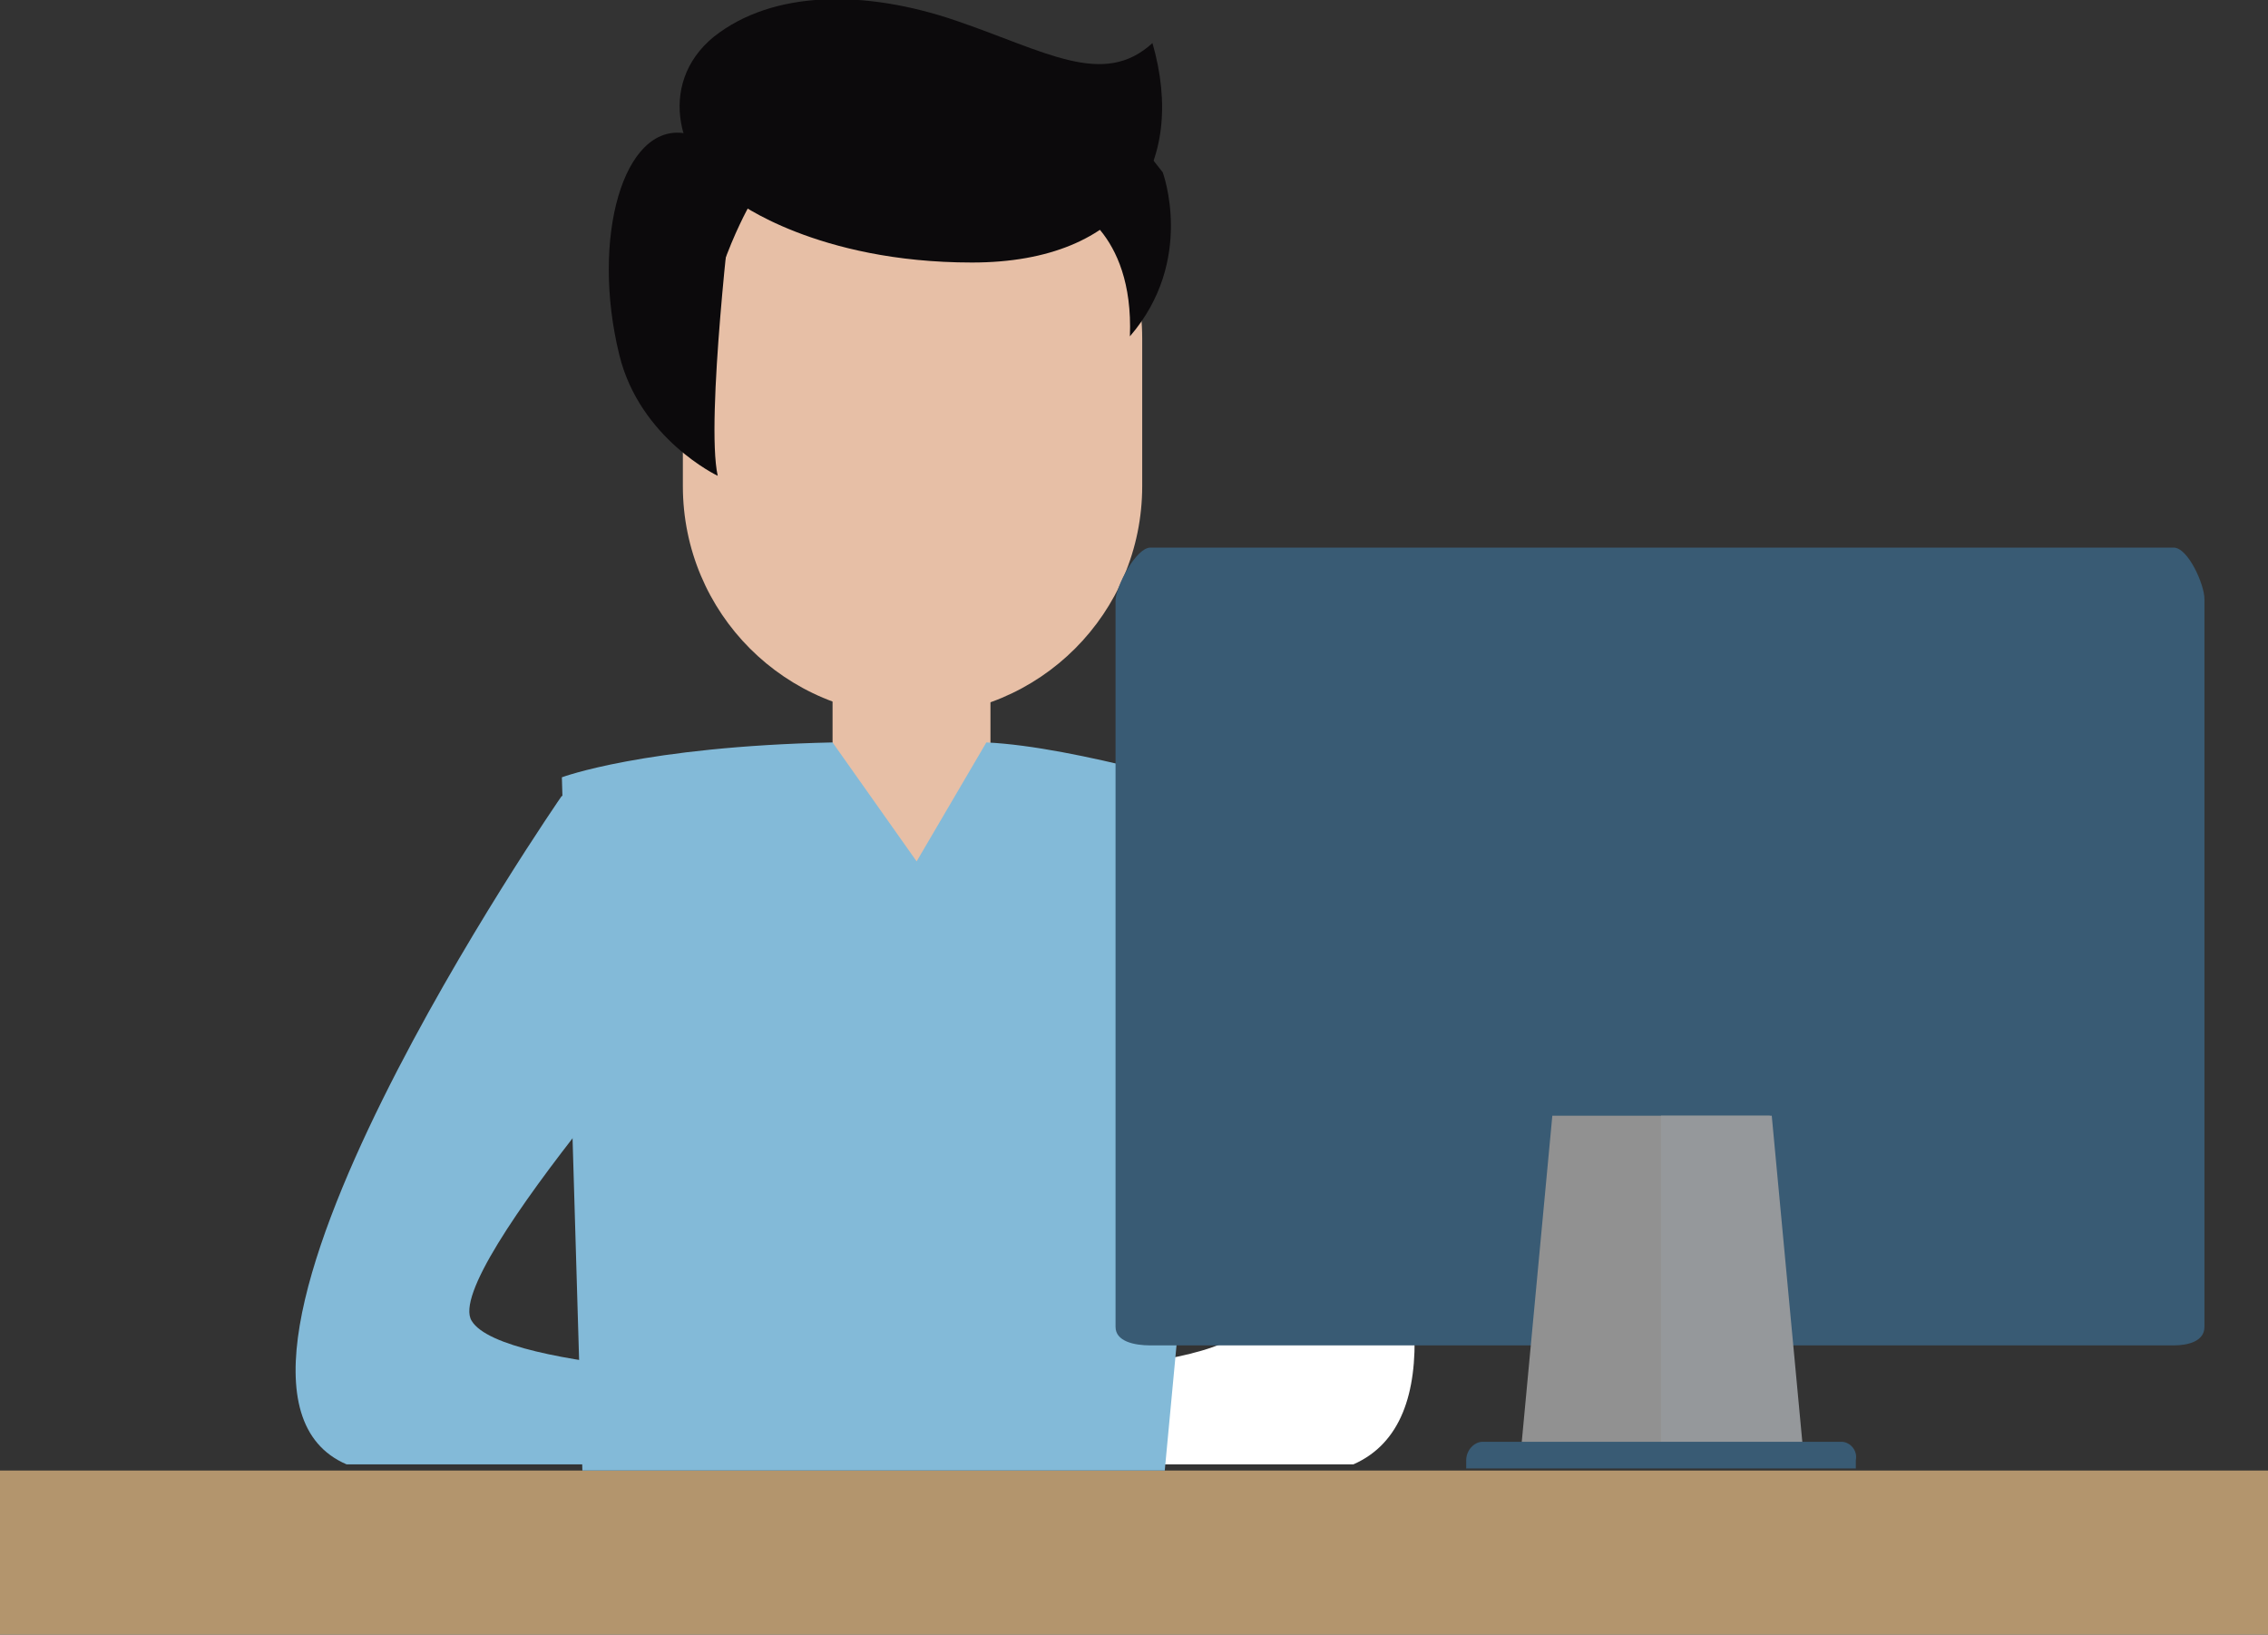
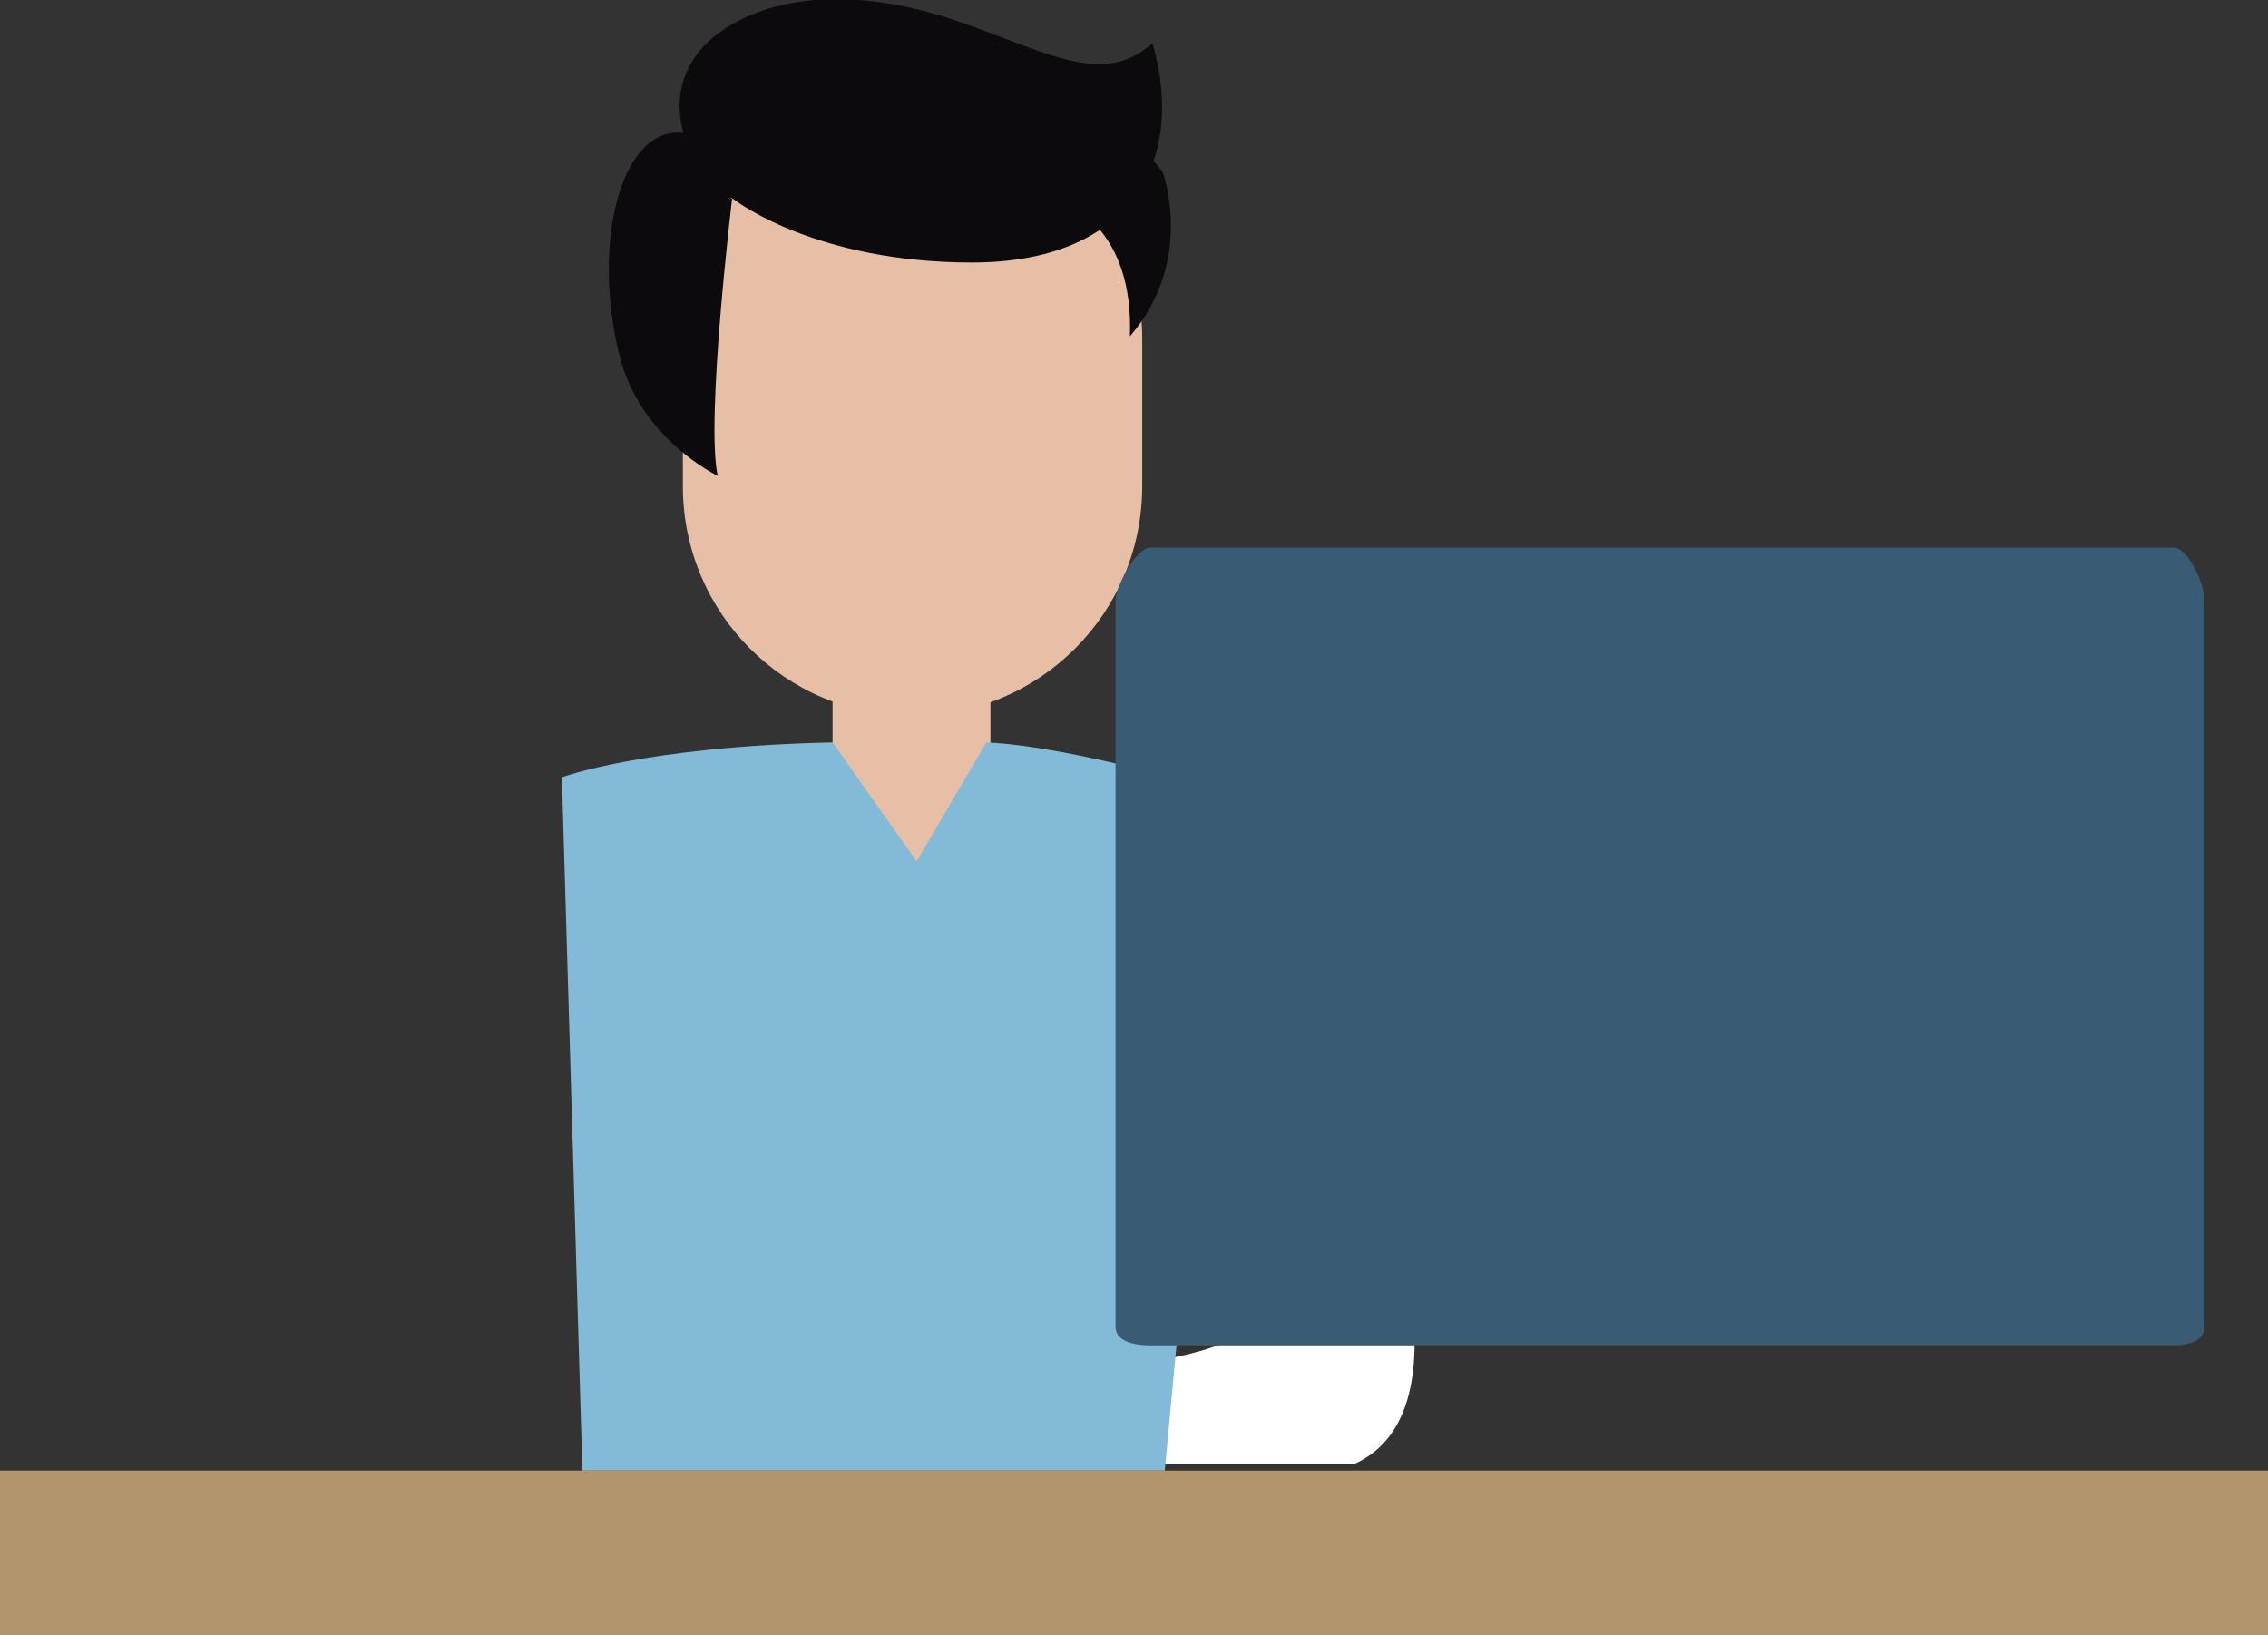
<svg xmlns="http://www.w3.org/2000/svg" enable-background="new 0 0 110.6 79.7" version="1.1" viewBox="0 0 110.6 79.7">
  <rect x="0" y="0" width="110.6" height="79.7" fill="#333333" stroke="none" />
  <style type="text/css">
	.st0{fill:#B3956D;}
	.st1{fill:#E7BFA6;}
	.st2{fill:#83BAD8;}
	.st3{fill:#FFFFFF;}
	.st4{fill:#0C0A0C;}
	.st5{fill:#395B74;}
	.st6{fill:#919191;}
	.st7{fill:#95989B;}
</style>
  <rect class="st0" y="71.7" width="110.6" height="8" />
  <polyline class="st1" points="40.6 46.6 40.6 28 48.3 15.8 48.3 50" />
-   <path class="st2" d="m27.4 38.8s-19.8 28.6-10.5 32.6h23.7l-1.6-4.2s-14.5-0.3-16-2.8c-1.5-2.4 12.3-17.7 12.3-17.7" />
  <path class="st3" d="m59.9 40.1s15.4 27.2 6.1 31.3h-23.7l1.6-4.2s15.3 0 16.8-2.5c1.6-2.5-13.1-18-13.1-18" />
  <path class="st1" d="m55.7 23.7c0 6.2-5 11.2-11.2 11.2s-11.2-5-11.2-11.2v-7.2c0-6.2 5-11.2 11.2-11.2s11.2 5 11.2 11.2v7.2z" />
  <path class="st2" d="m28.4 71.7l-1-33.8s4-1.5 13.2-1.7l4.1 5.8 3.4-5.8c4.4 0.2 11.8 2.5 11.8 2.5l-3.1 33h-28.4z" />
  <path class="st4" d="m35 23.2s-3.8-1.8-4.8-5.9c-1.4-5.7 0.2-11.3 3.2-10.8 1.5 2.6 2.3 3.2 2.3 3.2s-1.3 10.8-0.7 13.5z" />
  <path class="st4" d="m35.9 9.8s3.9 3 11.5 3 10.5-4.8 8.8-10.7c-2.4 2.2-5.2 0.4-9.6-1.1s-8.9-1.5-11.8 0.8c-2.8 2.3-1.8 6.2 1.1 8z" />
-   <path class="st4" d="m36.5 10.1s-2.8 5-1.9 8.6c-2.2-2.8-2.8-6.9-2.8-6.9l1.7-5.2 3 3.5z" />
  <path class="st4" d="m52.1 10s3.2 1.2 3 6.4c3.2-3.7 1.6-8 1.6-8l-1.5-1.9-3.1 3.5z" />
  <path class="st5" d="m106 26.7h-49.9c-0.7 0-1.7 1.9-1.7 2.6v35.4c0 0.7 0.9 0.9 1.7 0.9h49.9c0.7 0 1.5-0.2 1.5-0.9v-35.5c0-0.7-0.8-2.5-1.5-2.5z" />
-   <path class="st6" d="m75.7 54.4c-0.5 5.3-1 10.7-1.5 16h13.6c-0.5-5.3-1-10.7-1.5-16h-10.6z" />
-   <path class="st7" d="m81 70.4h6.9c-0.5-5.3-1-10.7-1.5-16h-5.4v16z" />
-   <path class="st5" d="m89.8 70.3h-17.5c-0.4 0-0.8 0.4-0.8 0.9v0.4h19v-0.4c0.1-0.5-0.3-0.9-0.7-0.9z" />
</svg>